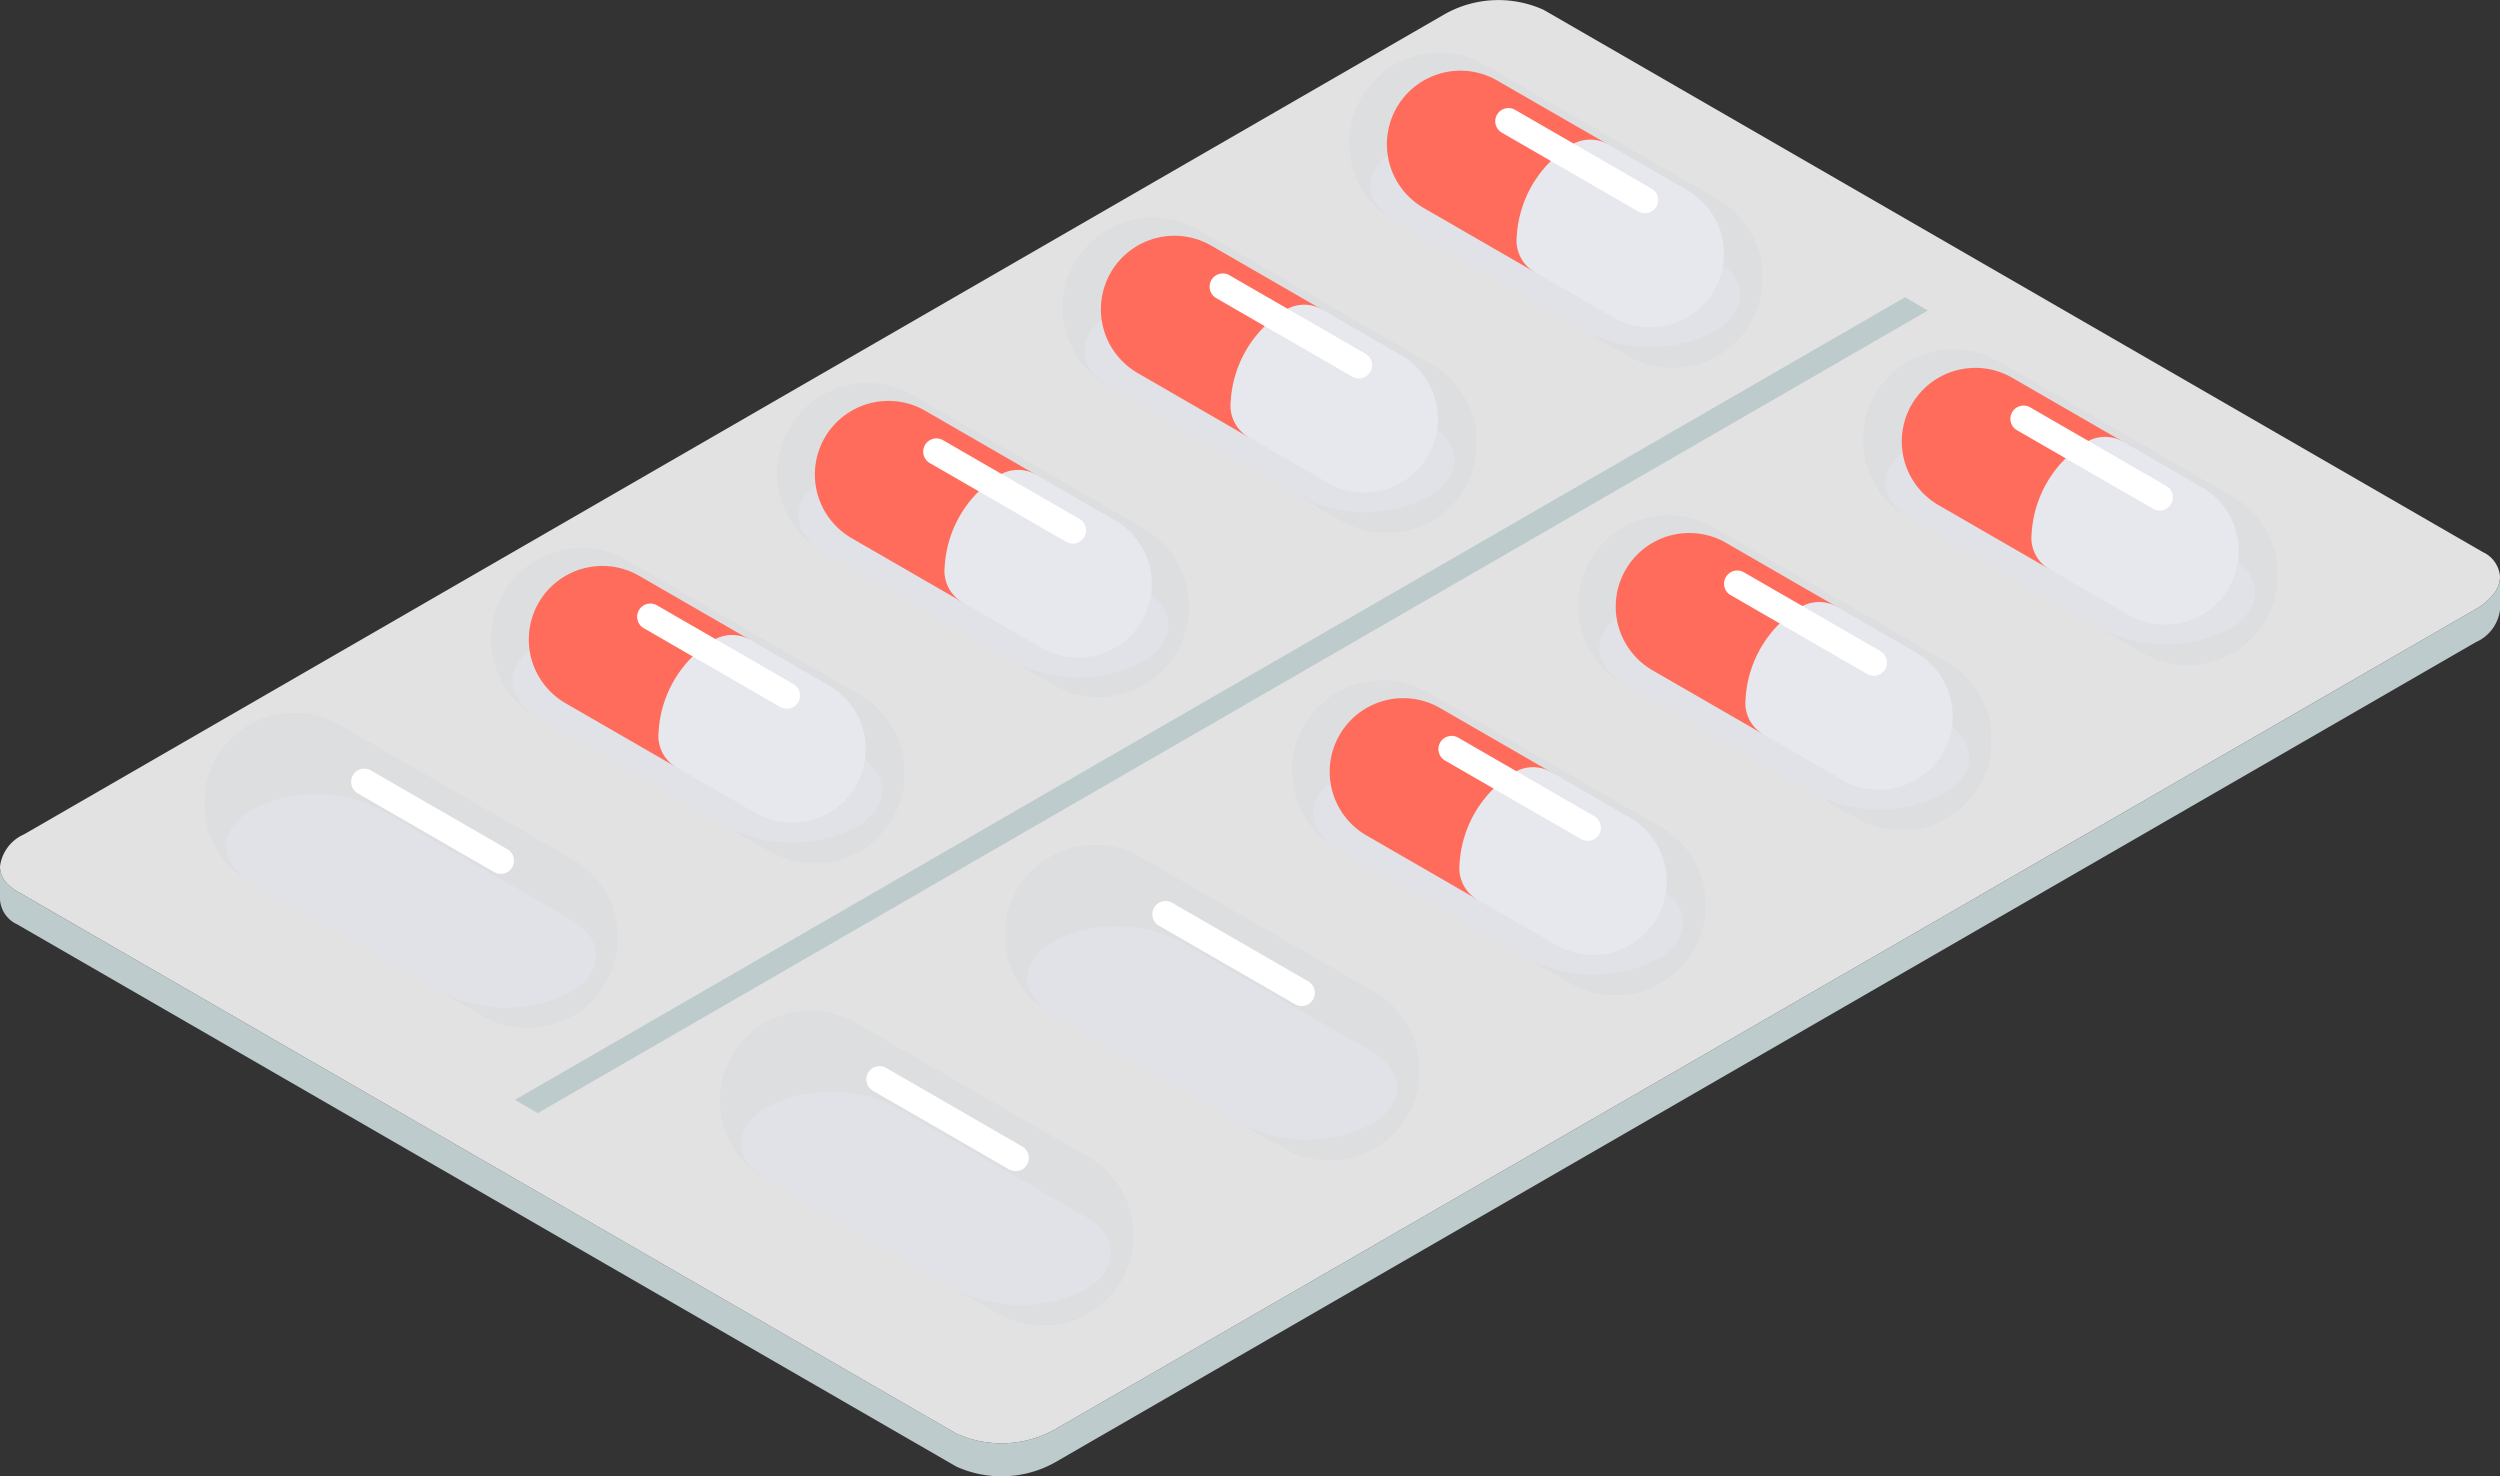
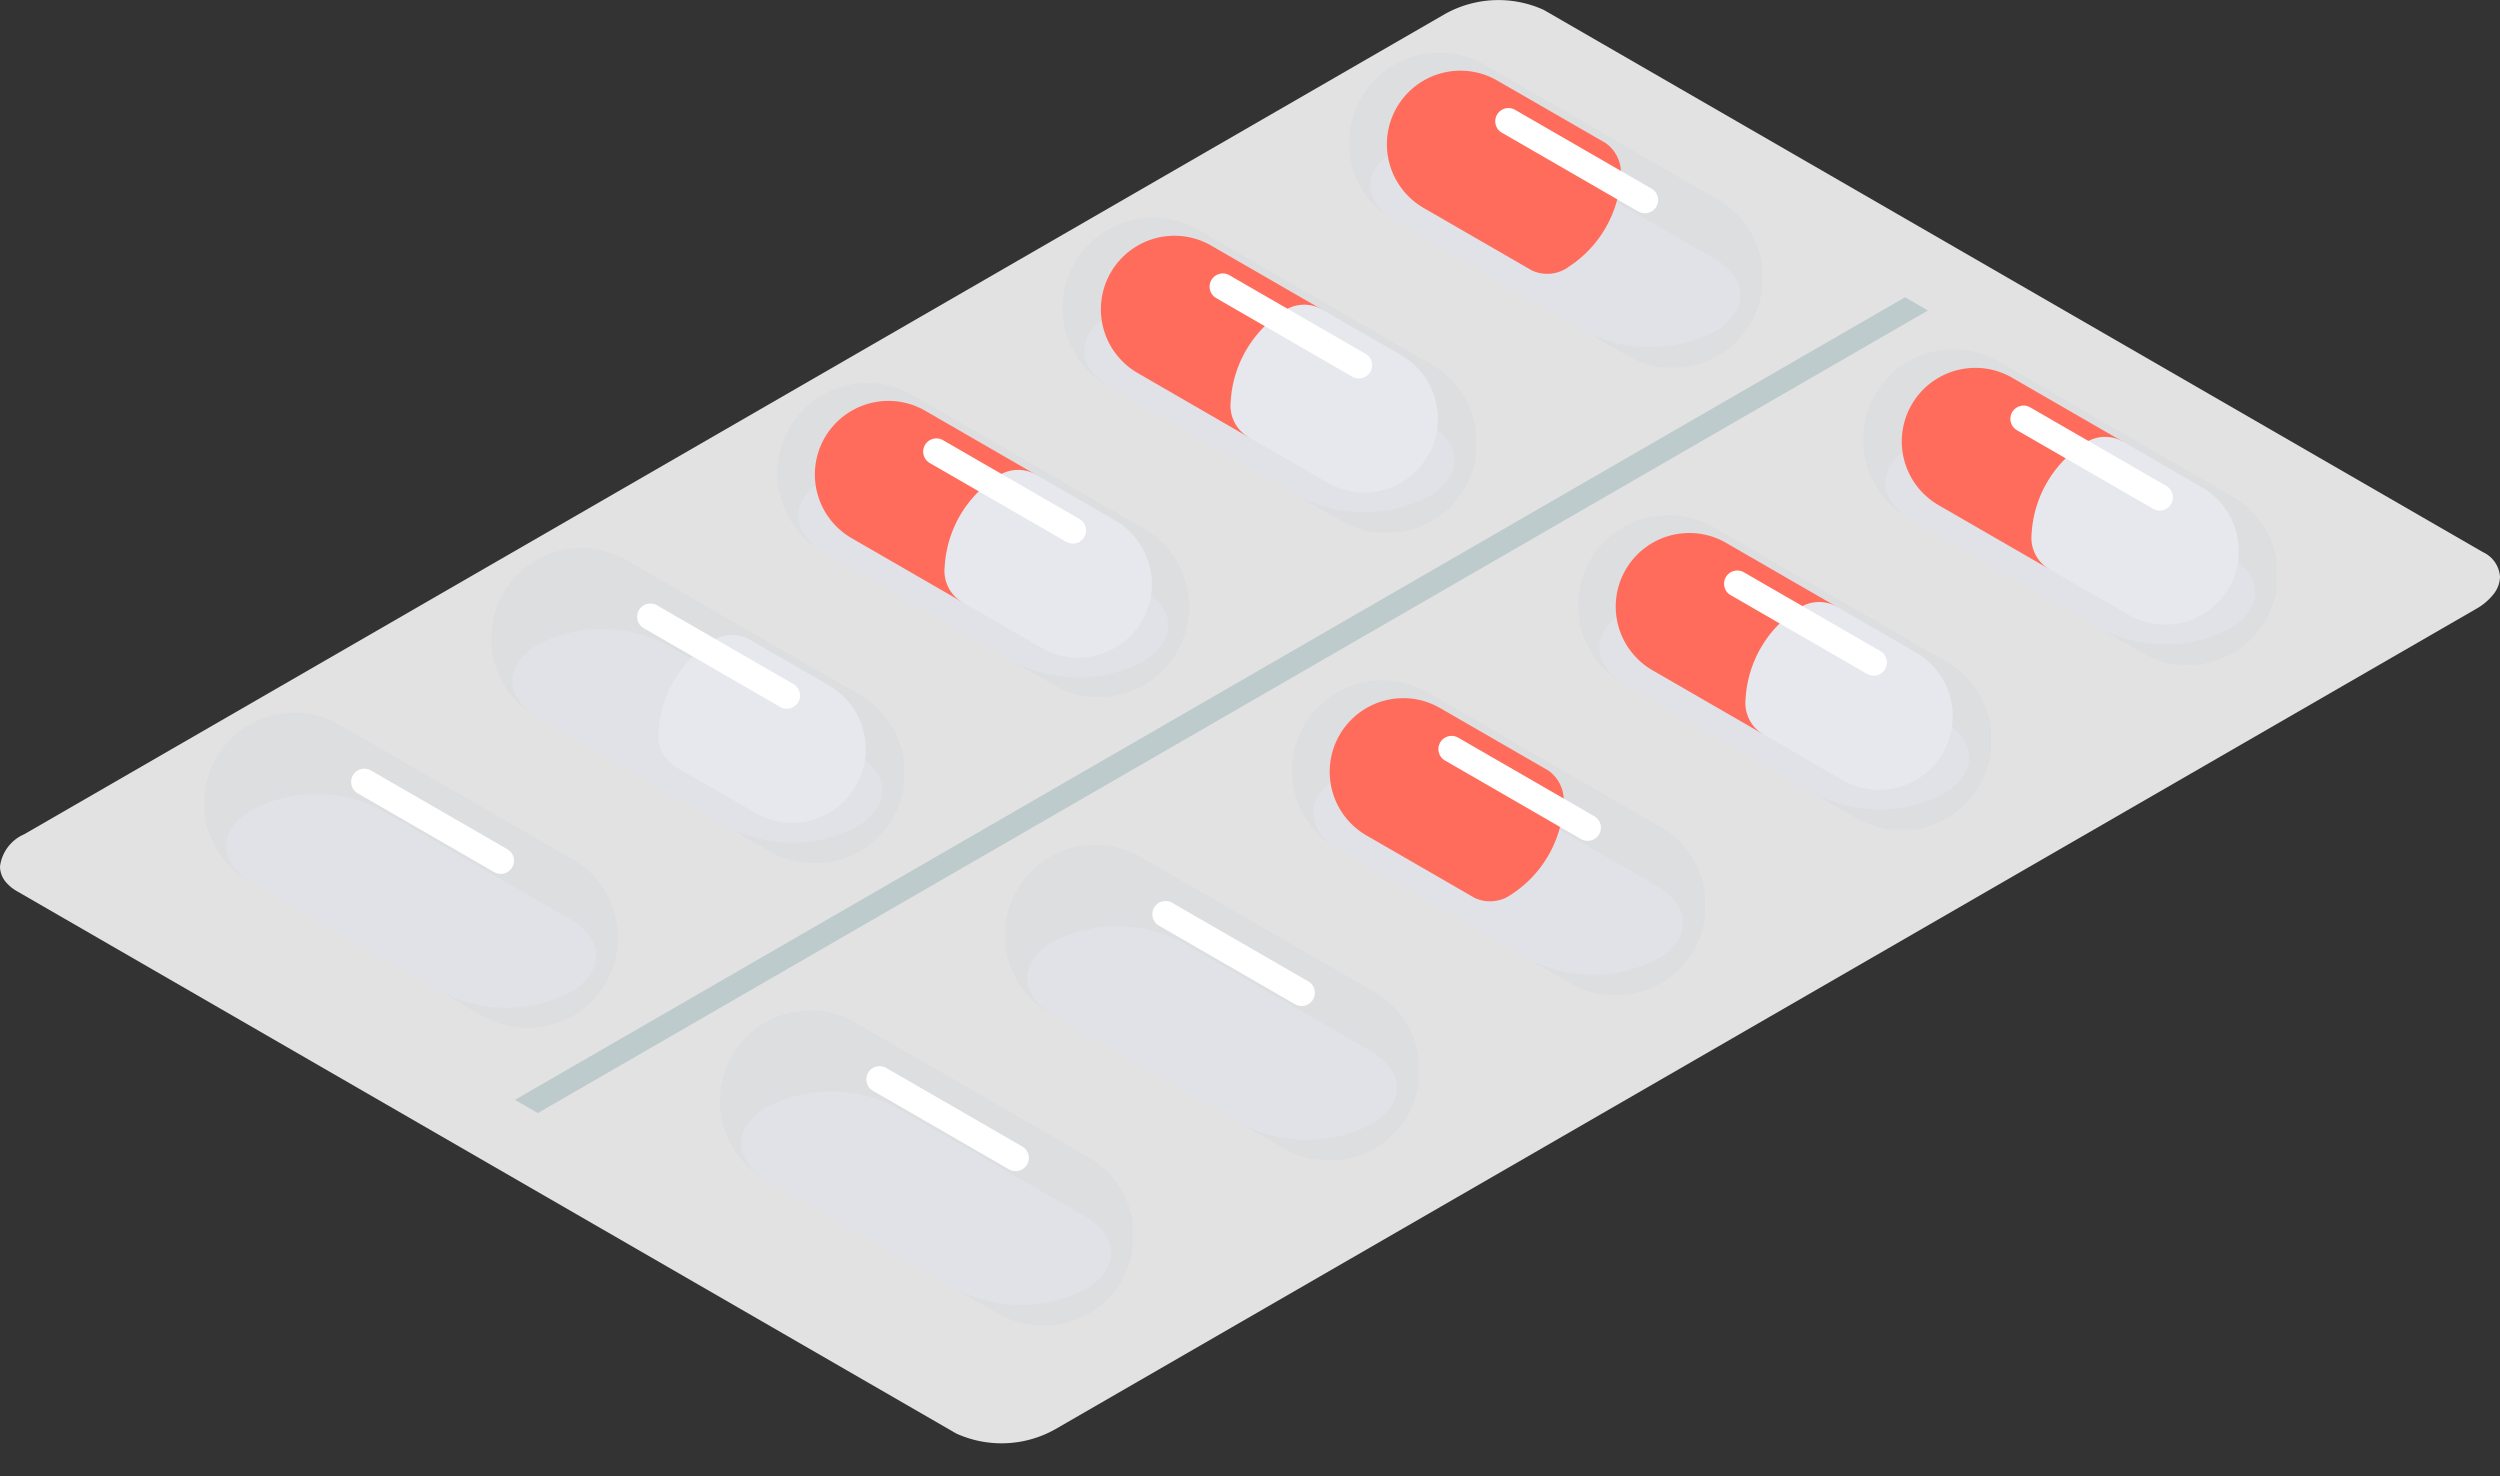
<svg xmlns="http://www.w3.org/2000/svg" width="145.315" height="85.818" viewBox="0 0 145.315 85.818">
  <rect x="0" y="0" width="145.315" height="85.818" fill="#333333" stroke="none" />
  <defs>
    <clipPath id="clip-path">
      <rect id="長方形_11683" data-name="長方形 11683" class="cls-1" width="21.51" height="12.419" />
    </clipPath>
    <clipPath id="clip-path-2">
      <rect id="長方形_11684" data-name="長方形 11684" class="cls-1" width="24.02" height="18.301" />
    </clipPath>
    <clipPath id="clip-path-8">
      <rect id="長方形_11690" data-name="長方形 11690" class="cls-1" width="24.02" height="18.302" />
    </clipPath>
    <style>.cls-1{fill:none}.cls-2{fill:#bdcbcc}.cls-4,.cls-7{mix-blend-mode:multiply;isolation:isolate}.cls-5{clip-path:url(#clip-path)}.cls-6{fill:#e9eaf0}.cls-7{opacity:.5}.cls-8{clip-path:url(#clip-path-2)}.cls-9{fill:#d8d9de}.cls-10{fill:#fff}.cls-11{fill:#ff6c5c}.cls-12{fill:#e7e8ed}.cls-13{clip-path:url(#clip-path-8)}</style>
  </defs>
  <g id="about-murata-system-ico02" transform="translate(-1.434)">
-     <path id="パス_11863" data-name="パス 11863" class="cls-2" d="M149.761 103.951v1.92a2.363 2.363 0 01-1.4 1.874l-82.598 47.684a6.368 6.368 0 01-5.731.238L5.439 124.148a1.705 1.705 0 01-.993-1.438v-1.92a1.413 1.413 0 00.363.929 2.385 2.385 0 00.63.509l54.594 31.519a6.368 6.368 0 005.731-.238l82.595-47.685a3.416 3.416 0 001.041-.881 1.675 1.675 0 00.363-.992" transform="translate(-3.012 -70.422)" />
    <path id="パス_11864" data-name="パス 11864" d="M149.761 33.529a1.675 1.675 0 01-.363.992 3.416 3.416 0 01-1.041.881L65.763 83.088a6.368 6.368 0 01-5.731.238L5.439 51.806a2.385 2.385 0 01-.63-.509 1.413 1.413 0 01-.363-.929 2.359 2.359 0 011.4-1.872L88.444.81a6.367 6.367 0 015.731-.236l54.594 31.52a1.7 1.7 0 01.992 1.436" transform="translate(-3.012)" fill="#e2e2e2" />
    <path id="パス_11865" data-name="パス 11865" class="cls-2" d="M98.567 100.991l-1.33-.768 80.8-46.65 1.33.768z" transform="translate(-65.873 -36.293)" />
    <g id="グループ_19552" data-name="グループ 19552" class="cls-4" transform="translate(14.583 46.158)">
      <g id="グループ_19551" data-name="グループ 19551">
        <g id="グループ_19550" data-name="グループ 19550" class="cls-5">
          <path id="パス_11866" data-name="パス 11866" class="cls-6" d="M65.187 150.361l-4.74-2.737-6.294-3.634a8.186 8.186 0 00-7.407 0c-2.046 1.181-2.046 3.1 0 4.276l6.294 3.634 4.741 2.737a8.186 8.186 0 007.407 0c2.045-1.181 2.045-3.1 0-4.276" transform="translate(-45.211 -143.104)" />
        </g>
      </g>
    </g>
    <g id="グループ_19555" data-name="グループ 19555" class="cls-7" transform="translate(13.328 41.445)">
      <g id="グループ_19554" data-name="グループ 19554">
        <g id="グループ_19553" data-name="グループ 19553" class="cls-8">
          <path id="パス_11867" data-name="パス 11867" class="cls-9" d="M62.718 137.009l-5.813-3.356-7.717-4.453a5.244 5.244 0 10-5.245 9.082l7.718 4.456 5.814 3.357a5.244 5.244 0 005.244-9.083" transform="translate(-41.32 -128.494)" />
        </g>
      </g>
    </g>
    <path id="パス_11868" data-name="パス 11868" class="cls-10" d="M76.439 144.645a.766.766 0 01-.383-.1l-7.92-4.573a.768.768 0 11.768-1.33l7.92 4.573a.768.768 0 01-.384 1.433" transform="translate(-45.898 -93.852)" />
    <g id="グループ_19558" data-name="グループ 19558" class="cls-4" transform="translate(44.51 63.436)">
      <g id="グループ_19557" data-name="グループ 19557">
        <g id="グループ_19556" data-name="グループ 19556" class="cls-5">
          <path id="パス_11869" data-name="パス 11869" class="cls-6" d="M157.971 203.929l-4.74-2.737-6.294-3.634a8.187 8.187 0 00-7.407 0c-2.046 1.181-2.046 3.1 0 4.277l6.294 3.634 4.741 2.737a8.186 8.186 0 007.407 0c2.045-1.181 2.045-3.1 0-4.276" transform="translate(-137.995 -196.672)" />
        </g>
      </g>
    </g>
    <g id="グループ_19561" data-name="グループ 19561" class="cls-7" transform="translate(43.255 58.724)">
      <g id="グループ_19560" data-name="グループ 19560">
        <g id="グループ_19559" data-name="グループ 19559" class="cls-8">
          <path id="パス_11870" data-name="パス 11870" class="cls-9" d="M155.5 190.578l-5.813-3.356-7.718-4.456a5.244 5.244 0 00-5.245 9.082l7.718 4.456 5.814 3.356a5.244 5.244 0 105.244-9.082" transform="translate(-134.104 -182.063)" />
        </g>
      </g>
    </g>
    <path id="パス_11871" data-name="パス 11871" class="cls-10" d="M169.223 198.213a.766.766 0 01-.383-.1l-7.92-4.573a.768.768 0 01.768-1.33l7.92 4.573a.768.768 0 01-.384 1.433" transform="translate(-108.755 -130.142)" />
    <g id="グループ_19564" data-name="グループ 19564" class="cls-4" transform="translate(31.209 36.558)">
      <g id="グループ_19563" data-name="グループ 19563">
        <g id="グループ_19562" data-name="グループ 19562" class="cls-5">
          <path id="パス_11872" data-name="パス 11872" class="cls-6" d="M116.734 120.6l-4.74-2.737-6.294-3.633a8.186 8.186 0 00-7.407 0c-2.046 1.181-2.046 3.1 0 4.276l6.294 3.634 4.741 2.737a8.186 8.186 0 007.407 0c2.046-1.181 2.045-3.1 0-4.276" transform="translate(-96.758 -113.343)" />
        </g>
      </g>
    </g>
    <g id="グループ_19567" data-name="グループ 19567" class="cls-7" transform="translate(29.954 31.846)">
      <g id="グループ_19566" data-name="グループ 19566">
        <g id="グループ_19565" data-name="グループ 19565" class="cls-8">
          <path id="パス_11873" data-name="パス 11873" class="cls-9" d="M114.264 107.249l-5.813-3.356-7.718-4.456a5.244 5.244 0 00-5.245 9.082l7.718 4.456 5.814 3.356a5.244 5.244 0 105.244-9.082" transform="translate(-92.866 -98.734)" />
        </g>
      </g>
    </g>
-     <path id="パス_11874" data-name="パス 11874" class="cls-11" d="M110.307 113.4a6.68 6.68 0 003.024-5.237 2.124 2.124 0 00-.885-1.958l-6.294-3.633a4.276 4.276 0 10-4.277 7.406l6.294 3.634a2.125 2.125 0 002.138-.212" transform="translate(-67.566 -69.102)" />
    <path id="パス_11875" data-name="パス 11875" class="cls-12" d="M134.6 123.2a4.277 4.277 0 00-1.565-5.842l-4.74-2.737a2.125 2.125 0 00-2.139.212 6.687 6.687 0 00-3.024 5.237 2.125 2.125 0 00.885 1.958l4.741 2.737a4.277 4.277 0 005.842-1.565" transform="translate(-83.417 -77.516)" />
    <path id="パス_11876" data-name="パス 11876" class="cls-10" d="M127.986 114.884a.766.766 0 01-.383-.1l-7.92-4.573a.768.768 0 11.768-1.33l7.92 4.573a.768.768 0 01-.384 1.433" transform="translate(-80.819 -73.69)" />
    <g id="グループ_19570" data-name="グループ 19570" class="cls-4" transform="translate(61.136 53.837)">
      <g id="グループ_19569" data-name="グループ 19569">
        <g id="グループ_19568" data-name="グループ 19568" class="cls-5">
          <path id="パス_11877" data-name="パス 11877" class="cls-6" d="M209.517 174.168l-4.74-2.737-6.294-3.634a8.187 8.187 0 00-7.407 0c-2.046 1.181-2.046 3.1 0 4.277l6.294 3.634 4.741 2.737a8.186 8.186 0 007.407 0c2.045-1.181 2.045-3.1 0-4.276" transform="translate(-189.541 -166.912)" />
        </g>
      </g>
    </g>
    <g id="グループ_19573" data-name="グループ 19573" class="cls-7" transform="translate(59.881 49.125)">
      <g id="グループ_19572" data-name="グループ 19572">
        <g id="グループ_19571" data-name="グループ 19571" class="cls-13">
          <path id="パス_11878" data-name="パス 11878" class="cls-9" d="M207.048 160.817l-5.813-3.356-7.718-4.456a5.244 5.244 0 10-5.245 9.082l7.718 4.456 5.81 3.357a5.244 5.244 0 105.244-9.082" transform="translate(-185.65 -152.302)" />
        </g>
      </g>
    </g>
    <path id="パス_11879" data-name="パス 11879" class="cls-10" d="M220.769 168.453a.763.763 0 01-.384-.1l-7.92-4.573a.768.768 0 01.768-1.33l7.92 4.573a.768.768 0 01-.384 1.433" transform="translate(-143.675 -109.98)" />
    <g id="グループ_19576" data-name="グループ 19576" class="cls-4" transform="translate(47.835 26.959)">
      <g id="グループ_19575" data-name="グループ 19575">
        <g id="グループ_19574" data-name="グループ 19574" class="cls-5">
          <path id="パス_11880" data-name="パス 11880" class="cls-6" d="M168.28 90.84l-4.74-2.736-6.294-3.634a8.187 8.187 0 00-7.407 0c-2.046 1.181-2.046 3.095 0 4.276l6.294 3.634 4.741 2.737a8.186 8.186 0 007.407 0c2.046-1.181 2.045-3.1 0-4.277" transform="translate(-148.304 -83.583)" />
        </g>
      </g>
    </g>
    <g id="グループ_19579" data-name="グループ 19579" class="cls-7" transform="translate(46.58 22.247)">
      <g id="グループ_19578" data-name="グループ 19578">
        <g id="グループ_19577" data-name="グループ 19577" class="cls-13">
          <path id="パス_11881" data-name="パス 11881" class="cls-9" d="M165.811 77.488L160 74.132l-7.718-4.456a5.244 5.244 0 00-5.245 9.082l7.718 4.456 5.814 3.356a5.244 5.244 0 005.244-9.082" transform="translate(-144.413 -68.973)" />
        </g>
      </g>
    </g>
    <path id="パス_11882" data-name="パス 11882" class="cls-11" d="M161.853 83.645a6.68 6.68 0 003.024-5.237 2.124 2.124 0 00-.885-1.958l-6.292-3.633a4.276 4.276 0 10-4.277 7.406l6.294 3.634a2.125 2.125 0 002.138-.212" transform="translate(-102.486 -48.941)" />
    <path id="パス_11883" data-name="パス 11883" class="cls-12" d="M186.149 93.444a4.277 4.277 0 00-1.565-5.842l-4.74-2.737a2.124 2.124 0 00-2.139.212 6.687 6.687 0 00-3.024 5.237 2.125 2.125 0 00.885 1.958l4.741 2.737a4.277 4.277 0 005.842-1.565" transform="translate(-118.338 -57.356)" />
    <path id="パス_11884" data-name="パス 11884" class="cls-10" d="M179.532 85.124a.762.762 0 01-.383-.1l-7.92-4.573a.768.768 0 11.768-1.33l7.92 4.573a.768.768 0 01-.384 1.433" transform="translate(-115.739 -53.529)" />
    <g id="グループ_19582" data-name="グループ 19582" class="cls-4" transform="translate(77.762 44.238)">
      <g id="グループ_19581" data-name="グループ 19581">
        <g id="グループ_19580" data-name="グループ 19580" class="cls-5">
          <path id="パス_11885" data-name="パス 11885" class="cls-6" d="M261.064 144.408l-4.74-2.737-6.294-3.634a8.187 8.187 0 00-7.407 0c-2.046 1.181-2.046 3.1 0 4.277l6.294 3.634 4.741 2.737a8.186 8.186 0 007.407 0c2.045-1.181 2.045-3.1 0-4.276" transform="translate(-241.088 -137.152)" />
        </g>
      </g>
    </g>
    <g id="グループ_19585" data-name="グループ 19585" class="cls-7" transform="translate(76.507 39.526)">
      <g id="グループ_19584" data-name="グループ 19584">
        <g id="グループ_19583" data-name="グループ 19583" class="cls-8">
          <path id="パス_11886" data-name="パス 11886" class="cls-9" d="M258.594 131.057l-5.813-3.356-7.718-4.456a5.244 5.244 0 00-5.245 9.082l7.718 4.456 5.814 3.356a5.244 5.244 0 105.244-9.082" transform="translate(-237.196 -122.542)" />
        </g>
      </g>
    </g>
    <path id="パス_11887" data-name="パス 11887" class="cls-11" d="M254.637 137.214a6.68 6.68 0 003.024-5.237 2.124 2.124 0 00-.885-1.958l-6.294-3.633a4.276 4.276 0 00-4.277 7.406l6.294 3.634a2.125 2.125 0 002.138-.212" transform="translate(-165.343 -85.231)" />
-     <path id="パス_11888" data-name="パス 11888" class="cls-12" d="M278.932 147.012a4.277 4.277 0 00-1.565-5.842l-4.74-2.737a2.124 2.124 0 00-2.139.212 6.686 6.686 0 00-3.024 5.237 2.125 2.125 0 00.885 1.958l4.741 2.737a4.277 4.277 0 005.842-1.565" transform="translate(-181.194 -93.645)" />
    <path id="パス_11889" data-name="パス 11889" class="cls-10" d="M272.316 138.693a.766.766 0 01-.383-.1l-7.92-4.573a.768.768 0 01.768-1.33l7.92 4.573a.768.768 0 01-.384 1.432" transform="translate(-178.596 -89.819)" />
    <g id="グループ_19588" data-name="グループ 19588" class="cls-4" transform="translate(64.461 17.36)">
      <g id="グループ_19587" data-name="グループ 19587">
        <g id="グループ_19586" data-name="グループ 19586" class="cls-5">
          <path id="パス_11890" data-name="パス 11890" class="cls-6" d="M219.827 61.08l-4.74-2.737-6.294-3.634a8.186 8.186 0 00-7.407 0c-2.046 1.181-2.046 3.1 0 4.276l6.294 3.634 4.741 2.737a8.186 8.186 0 007.407 0c2.045-1.181 2.045-3.1 0-4.276" transform="translate(-199.851 -53.823)" />
        </g>
      </g>
    </g>
    <g id="グループ_19591" data-name="グループ 19591" class="cls-7" transform="translate(63.206 12.648)">
      <g id="グループ_19590" data-name="グループ 19590">
        <g id="グループ_19589" data-name="グループ 19589" class="cls-8">
          <path id="パス_11891" data-name="パス 11891" class="cls-9" d="M217.357 47.728l-5.813-3.356-7.718-4.456A5.244 5.244 0 00198.582 49l7.718 4.456 5.814 3.356a5.244 5.244 0 105.244-9.082" transform="translate(-195.959 -39.213)" />
        </g>
      </g>
    </g>
    <path id="パス_11892" data-name="パス 11892" class="cls-11" d="M213.4 53.885a6.68 6.68 0 003.024-5.237 2.124 2.124 0 00-.885-1.958l-6.294-3.633a4.276 4.276 0 10-4.277 7.406l6.292 3.637a2.125 2.125 0 002.138-.212" transform="translate(-137.406 -28.78)" />
    <path id="パス_11893" data-name="パス 11893" class="cls-12" d="M237.7 63.683a4.277 4.277 0 00-1.565-5.842L231.39 55.1a2.124 2.124 0 00-2.139.212 6.687 6.687 0 00-3.024 5.237 2.125 2.125 0 00.885 1.958l4.741 2.737a4.277 4.277 0 005.842-1.565" transform="translate(-153.258 -37.194)" />
    <path id="パス_11894" data-name="パス 11894" class="cls-10" d="M231.079 55.363a.766.766 0 01-.383-.1l-7.92-4.573a.768.768 0 01.768-1.33l7.92 4.573a.768.768 0 01-.384 1.433" transform="translate(-150.659 -33.368)" />
    <g id="グループ_19594" data-name="グループ 19594" class="cls-4" transform="translate(94.388 34.639)">
      <g id="グループ_19593" data-name="グループ 19593">
        <g id="グループ_19592" data-name="グループ 19592" class="cls-5">
          <path id="パス_11895" data-name="パス 11895" class="cls-6" d="M312.61 114.648l-4.74-2.737-6.294-3.634a8.186 8.186 0 00-7.407 0c-2.046 1.181-2.046 3.1 0 4.276l6.294 3.634 4.741 2.737a8.186 8.186 0 007.407 0c2.045-1.181 2.045-3.1 0-4.276" transform="translate(-292.634 -107.392)" />
        </g>
      </g>
    </g>
    <g id="グループ_19597" data-name="グループ 19597" class="cls-7" transform="translate(93.133 29.926)">
      <g id="グループ_19596" data-name="グループ 19596">
        <g id="グループ_19595" data-name="グループ 19595" class="cls-13">
          <path id="パス_11896" data-name="パス 11896" class="cls-9" d="M310.14 101.3l-5.813-3.356-7.718-4.456a5.244 5.244 0 00-5.245 9.082l7.718 4.456 5.814 3.356a5.244 5.244 0 105.244-9.082" transform="translate(-288.743 -92.781)" />
        </g>
      </g>
    </g>
    <path id="パス_11897" data-name="パス 11897" class="cls-11" d="M306.183 107.453a6.68 6.68 0 003.024-5.237 2.123 2.123 0 00-.885-1.958l-6.294-3.633a4.276 4.276 0 00-4.277 7.406l6.294 3.634a2.125 2.125 0 002.138-.212" transform="translate(-200.263 -65.07)" />
    <path id="パス_11898" data-name="パス 11898" class="cls-12" d="M330.479 117.252a4.276 4.276 0 00-1.565-5.842l-4.74-2.737a2.124 2.124 0 00-2.139.212 6.687 6.687 0 00-3.024 5.237 2.125 2.125 0 00.885 1.958l4.741 2.737a4.277 4.277 0 005.842-1.565" transform="translate(-216.114 -73.484)" />
    <path id="パス_11899" data-name="パス 11899" class="cls-10" d="M323.862 108.932a.763.763 0 01-.384-.1l-7.92-4.573a.768.768 0 11.768-1.33l7.92 4.573a.768.768 0 01-.384 1.433" transform="translate(-213.516 -69.658)" />
    <g id="グループ_19600" data-name="グループ 19600" class="cls-4" transform="translate(81.087 7.761)">
      <g id="グループ_19599" data-name="グループ 19599">
        <g id="グループ_19598" data-name="グループ 19598" class="cls-5">
          <path id="パス_11900" data-name="パス 11900" class="cls-6" d="M271.373 31.32l-4.74-2.737-6.294-3.634a8.186 8.186 0 00-7.407 0c-2.046 1.181-2.046 3.1 0 4.276l6.294 3.634 4.741 2.737a8.186 8.186 0 007.407 0c2.046-1.181 2.045-3.1 0-4.276" transform="translate(-251.397 -24.063)" />
        </g>
      </g>
    </g>
    <g id="グループ_19603" data-name="グループ 19603" class="cls-7" transform="translate(79.832 3.049)">
      <g id="グループ_19602" data-name="グループ 19602">
        <g id="グループ_19601" data-name="グループ 19601" class="cls-8">
          <path id="パス_11901" data-name="パス 11901" class="cls-9" d="M268.9 17.968l-5.813-3.356-7.718-4.456a5.244 5.244 0 00-5.245 9.082l7.718 4.456 5.814 3.356a5.244 5.244 0 105.244-9.082" transform="translate(-247.506 -9.453)" />
        </g>
      </g>
    </g>
    <path id="パス_11902" data-name="パス 11902" class="cls-11" d="M264.946 24.124a6.68 6.68 0 003.024-5.237 2.124 2.124 0 00-.885-1.958L260.79 13.3a4.276 4.276 0 10-4.277 7.406l6.294 3.634a2.125 2.125 0 002.138-.212" transform="translate(-172.327 -8.618)" />
-     <path id="パス_11903" data-name="パス 11903" class="cls-12" d="M289.242 33.923a4.277 4.277 0 00-1.565-5.842l-4.74-2.737a2.124 2.124 0 00-2.139.212 6.686 6.686 0 00-3.024 5.237 2.125 2.125 0 00.885 1.958l4.741 2.737a4.277 4.277 0 005.842-1.565" transform="translate(-188.178 -17.033)" />
    <path id="パス_11904" data-name="パス 11904" class="cls-10" d="M282.625 25.6a.763.763 0 01-.384-.1l-7.92-4.573a.768.768 0 11.768-1.33l7.92 4.573a.768.768 0 01-.384 1.433" transform="translate(-185.579 -13.207)" />
    <g id="グループ_19606" data-name="グループ 19606" class="cls-4" transform="translate(111.015 25.04)">
      <g id="グループ_19605" data-name="グループ 19605">
        <g id="グループ_19604" data-name="グループ 19604" class="cls-5">
          <path id="パス_11905" data-name="パス 11905" class="cls-6" d="M364.156 84.888l-4.74-2.737-6.294-3.634a8.186 8.186 0 00-7.407 0c-2.046 1.181-2.046 3.1 0 4.276l6.294 3.634 4.741 2.737a8.186 8.186 0 007.407 0c2.045-1.181 2.045-3.1 0-4.276" transform="translate(-344.18 -77.631)" />
        </g>
      </g>
    </g>
    <g id="グループ_19609" data-name="グループ 19609" class="cls-7" transform="translate(109.759 20.327)">
      <g id="グループ_19608" data-name="グループ 19608">
        <g id="グループ_19607" data-name="グループ 19607" class="cls-13">
          <path id="パス_11906" data-name="パス 11906" class="cls-9" d="M361.687 71.536l-5.813-3.356-7.718-4.456a5.244 5.244 0 10-5.245 9.082l7.718 4.456 5.814 3.356a5.244 5.244 0 105.244-9.082" transform="translate(-340.289 -63.021)" />
        </g>
      </g>
    </g>
    <path id="パス_11907" data-name="パス 11907" class="cls-11" d="M357.729 77.693a6.68 6.68 0 003.024-5.237 2.124 2.124 0 00-.885-1.958l-6.293-3.633a4.276 4.276 0 10-4.277 7.406l6.294 3.634a2.124 2.124 0 002.138-.212" transform="translate(-235.183 -44.909)" />
    <path id="パス_11908" data-name="パス 11908" class="cls-12" d="M382.026 87.492a4.277 4.277 0 00-1.565-5.842l-4.74-2.737a2.124 2.124 0 00-2.139.212 6.687 6.687 0 00-3.024 5.237 2.125 2.125 0 00.885 1.958l4.741 2.737a4.277 4.277 0 005.842-1.565" transform="translate(-251.035 -53.323)" />
    <path id="パス_11909" data-name="パス 11909" class="cls-10" d="M375.408 79.172a.767.767 0 01-.383-.1L367.1 74.5a.768.768 0 01.768-1.33l7.92 4.573a.768.768 0 01-.384 1.433" transform="translate(-248.436 -49.497)" />
  </g>
</svg>